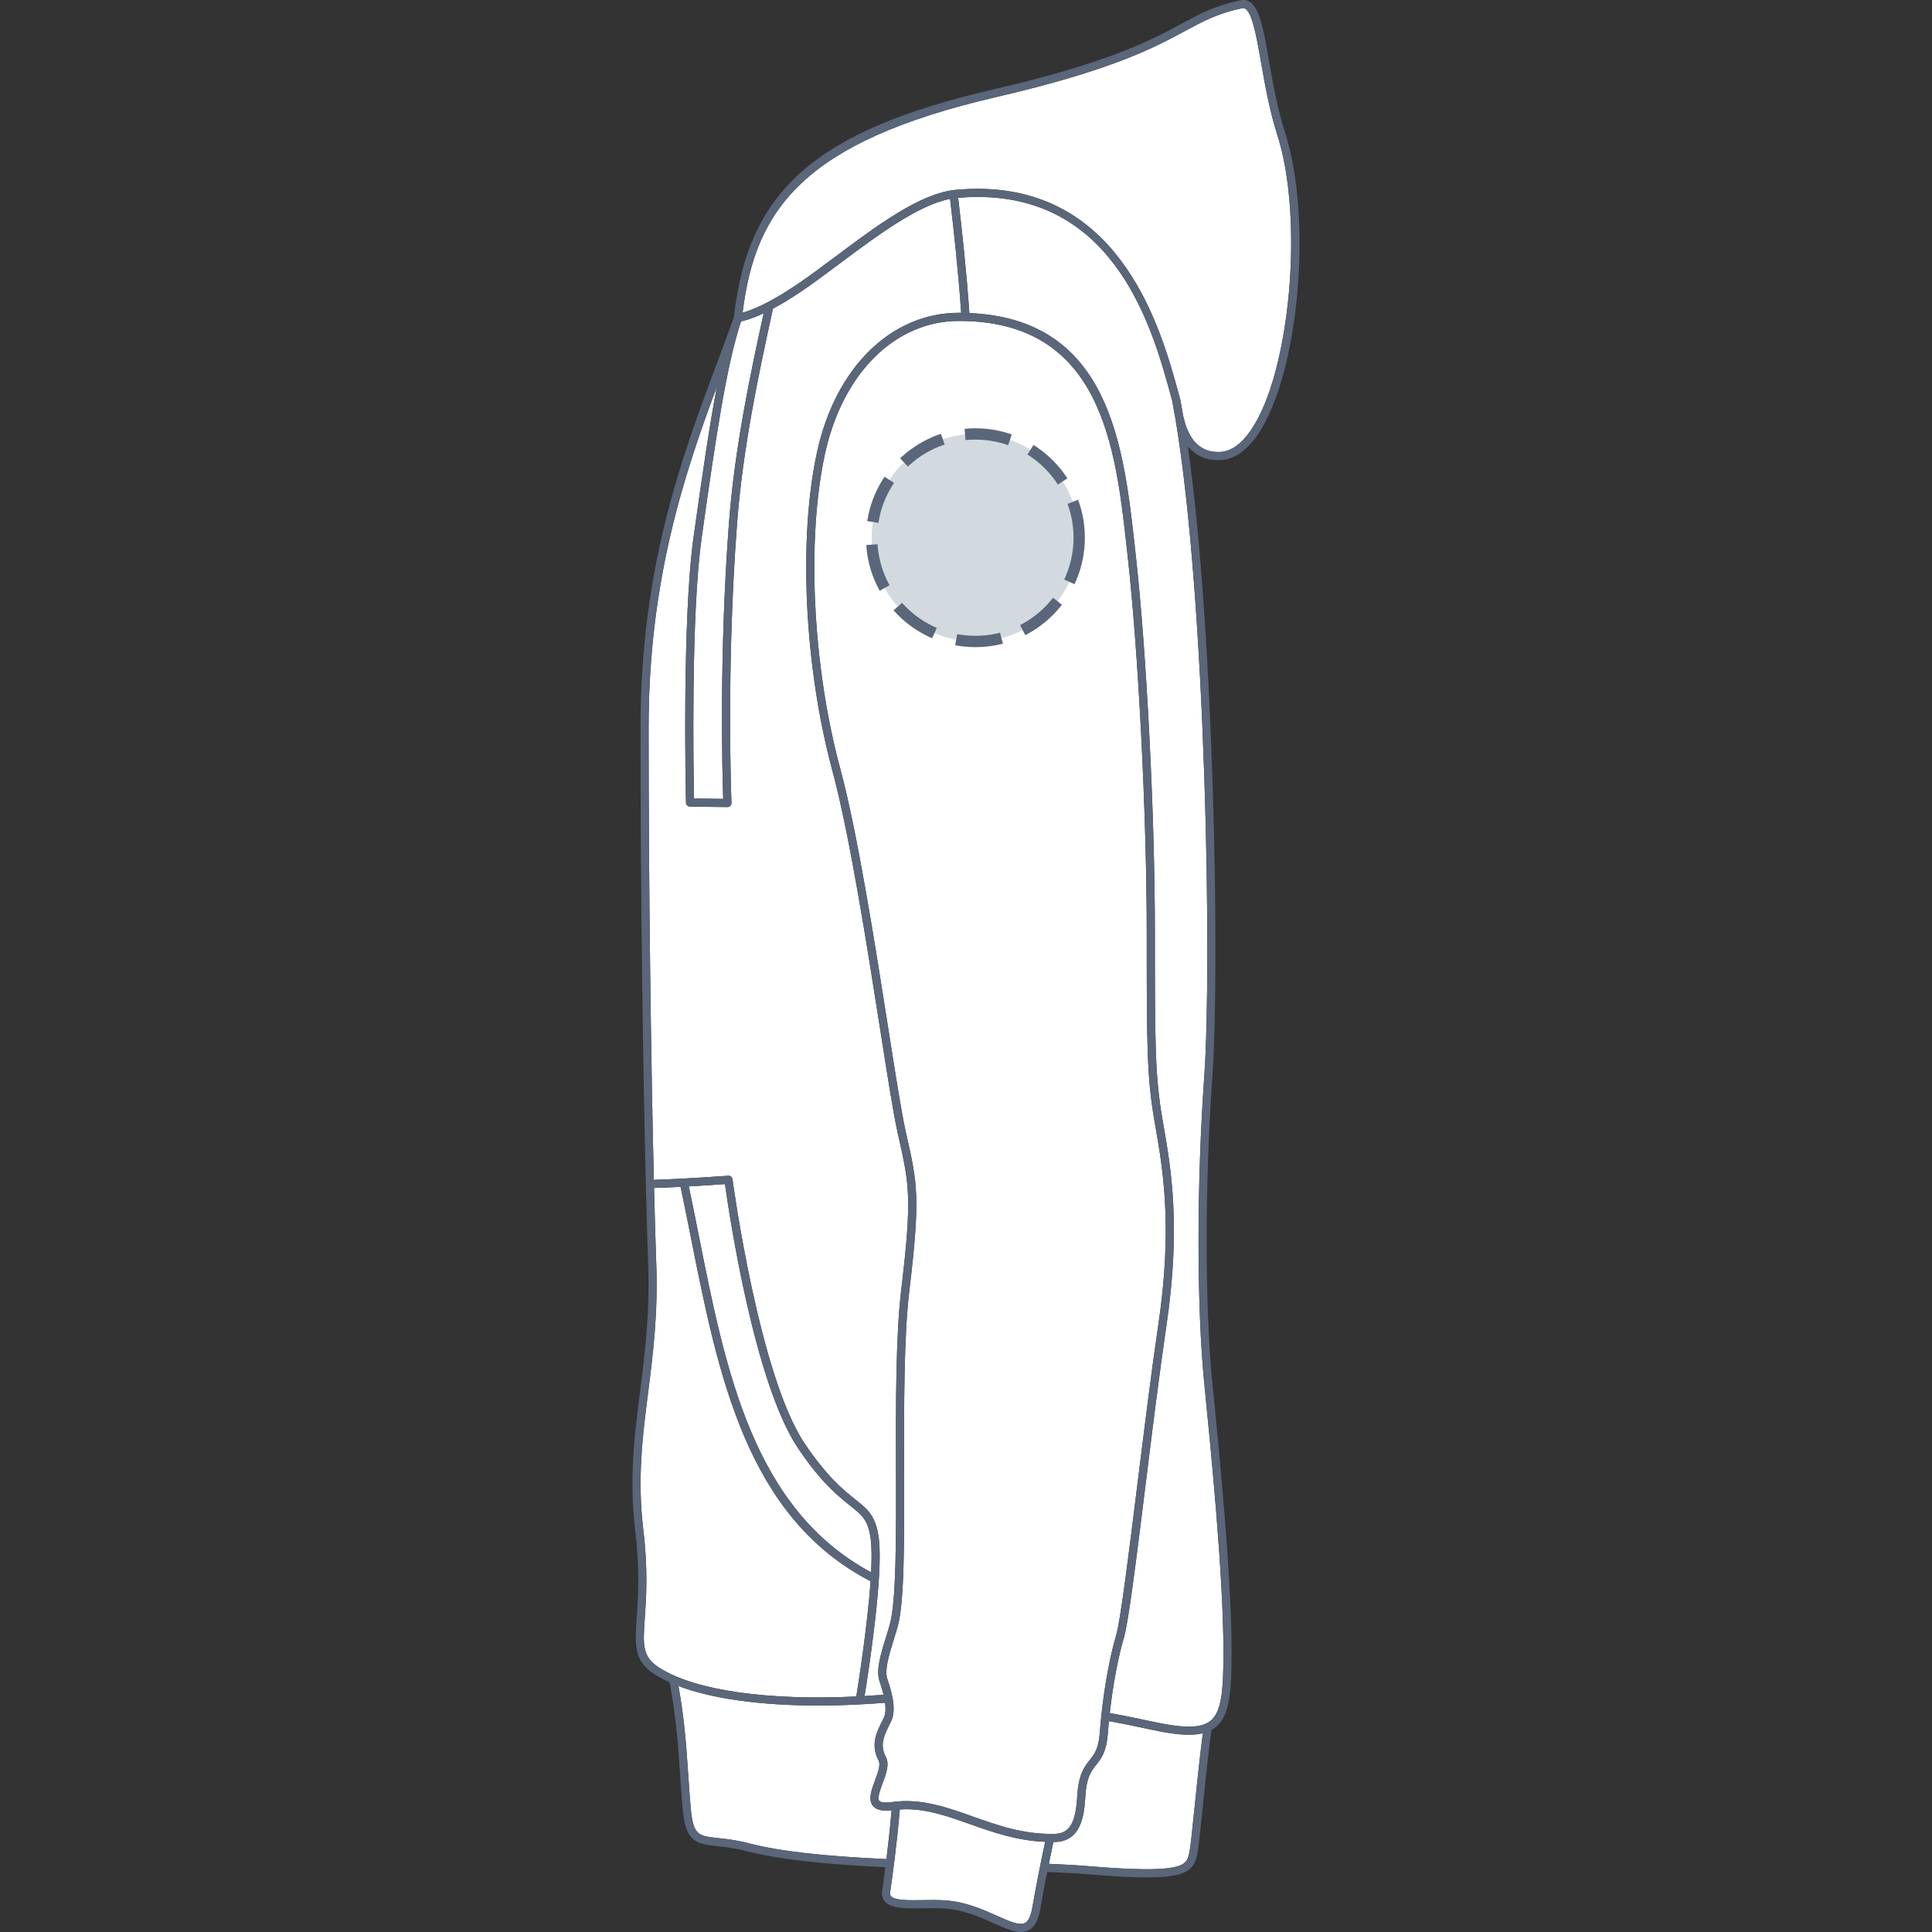
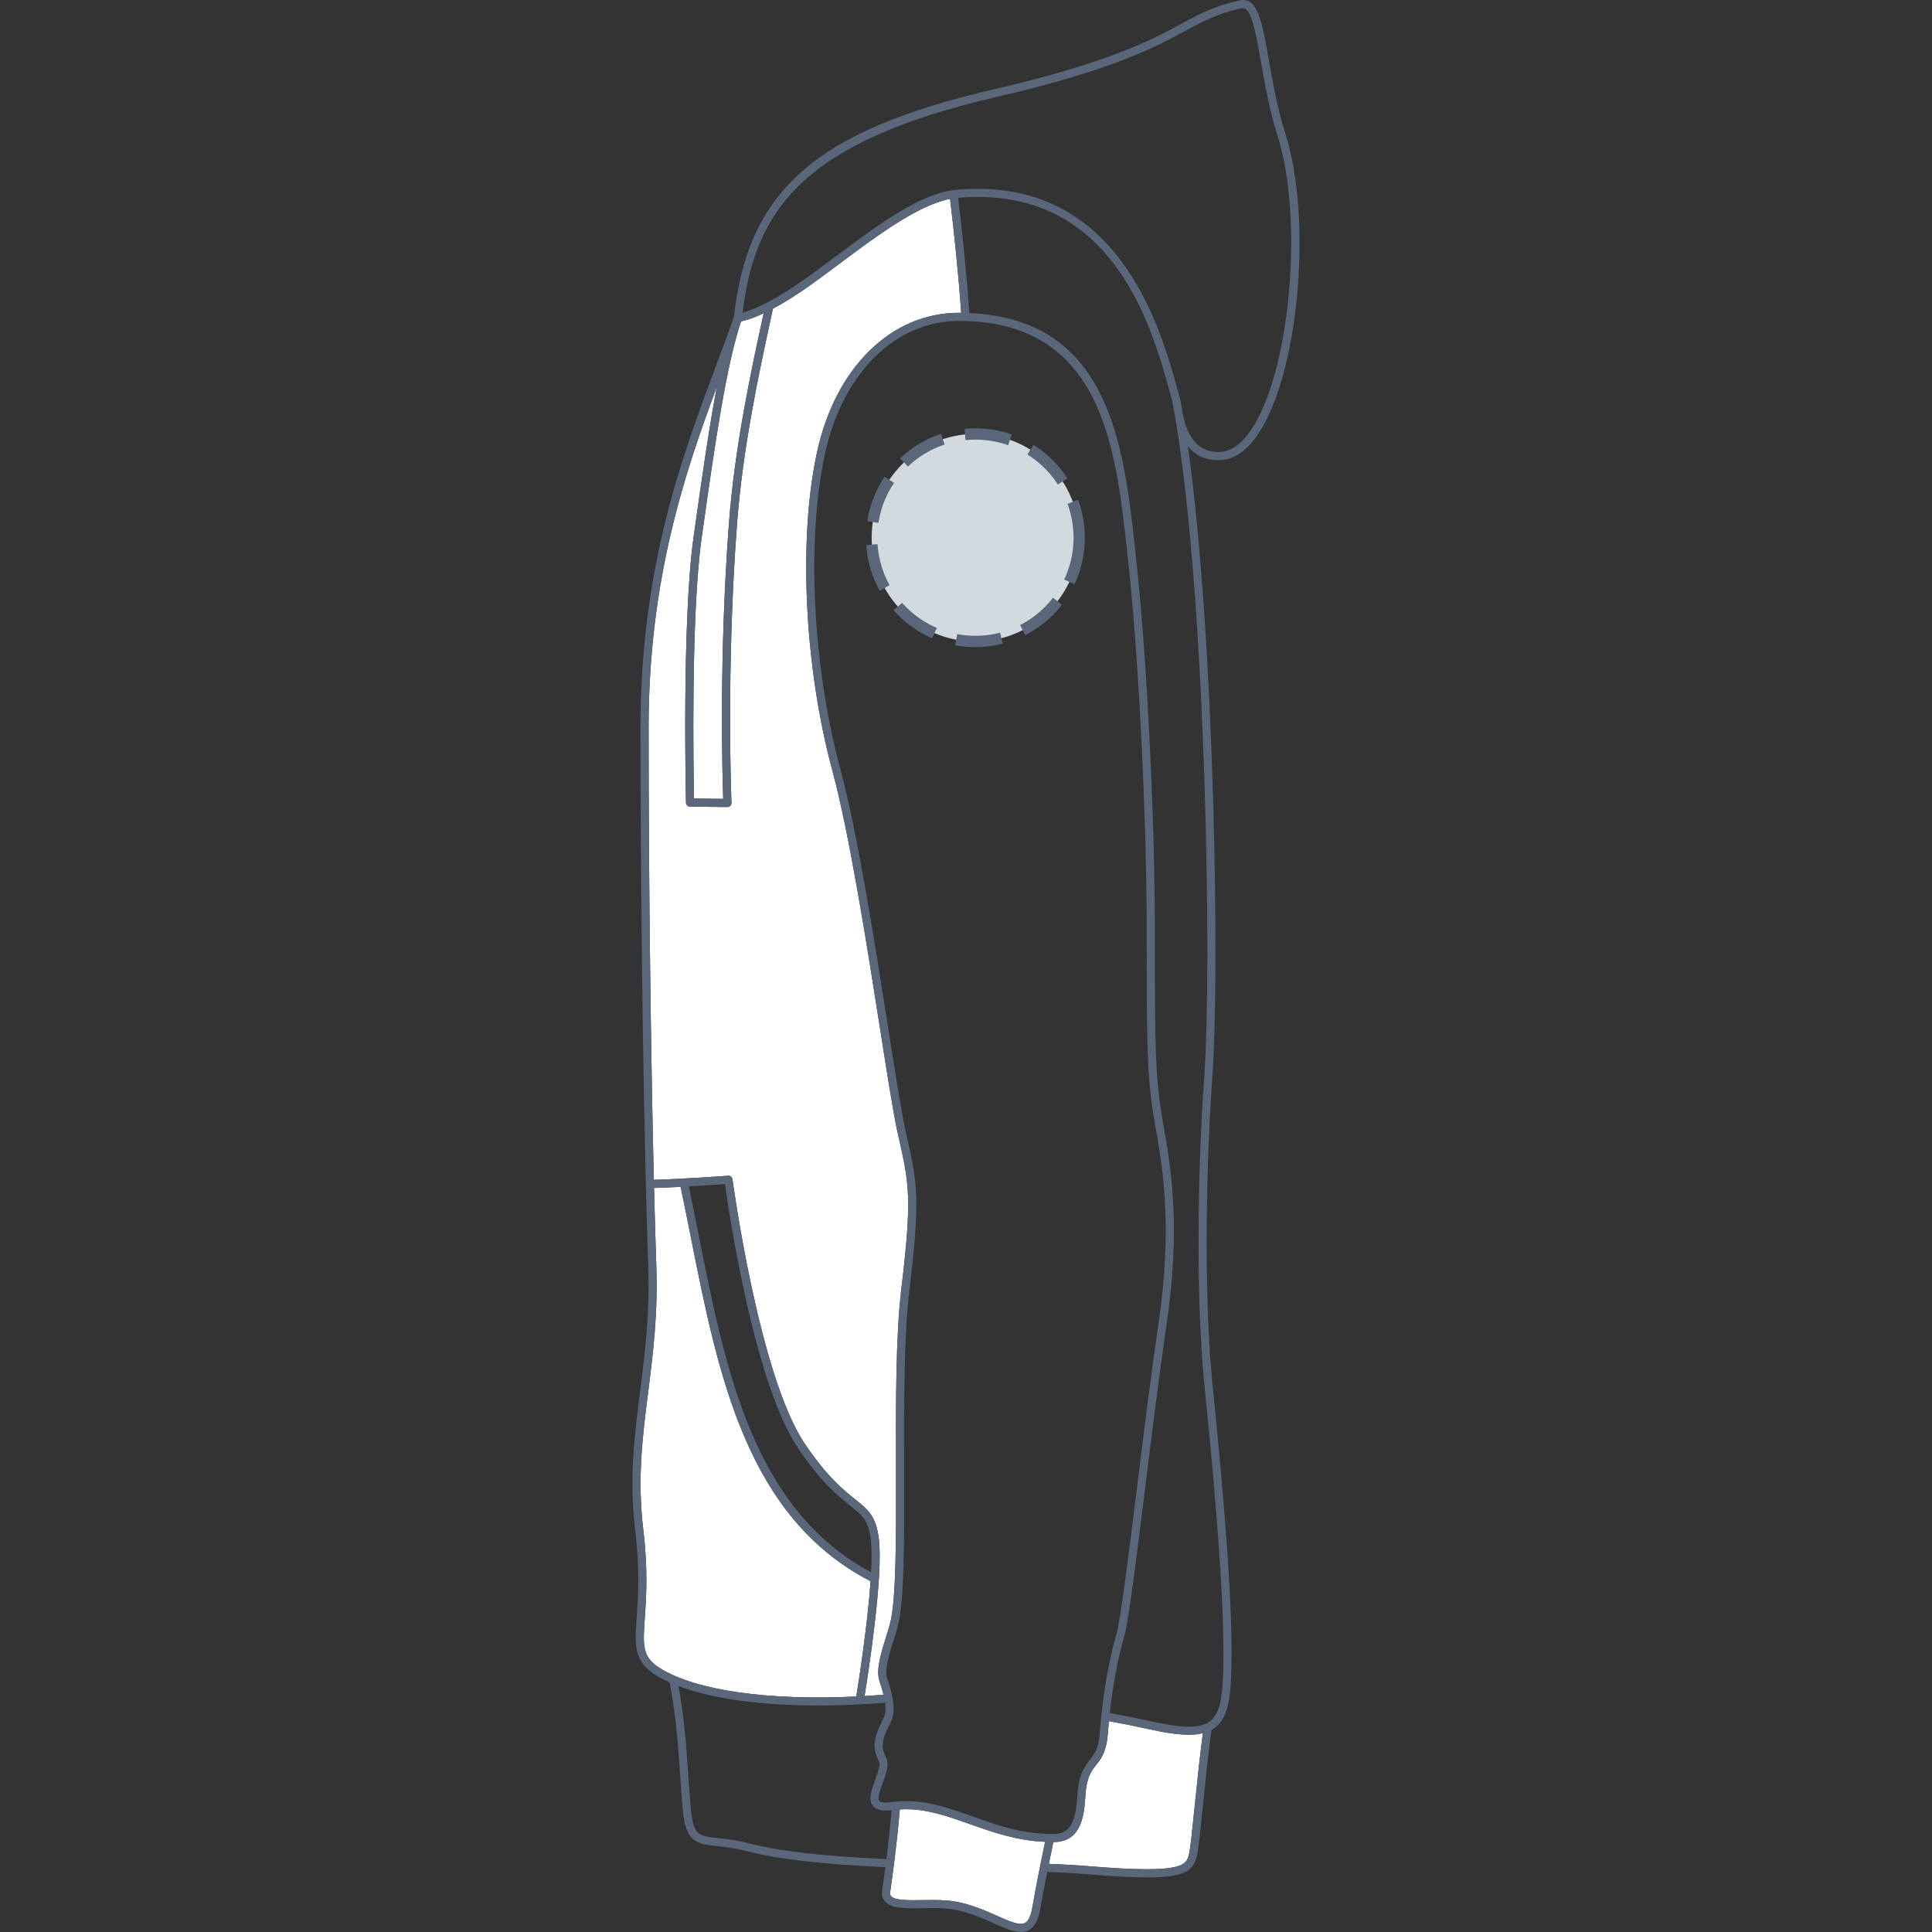
<svg xmlns="http://www.w3.org/2000/svg" version="1.1" id="Sweat_manche_gauche" x="0px" y="0px" width="512px" height="512px" viewBox="0 0 512 512" enable-background="new 0 0 512 512" xml:space="preserve">
  <rect x="0" y="0" width="512" height="512" fill="#333333" stroke="none" />
  <g>
    <g id="Background">
-       <path fill="#FFFFFF" d="M311.443,110.617c-0.263-1.186-0.429-2.251-0.549-3.044c-0.019-0.104-0.03-0.202-0.047-0.3    c-0.063-0.336-0.124-0.677-0.188-1.007l-0.483-1.769c-4.655-16.979-14.344-52.307-51.087-52.307c-1.678,0-3.418,0.083-5.173,0.232    c0.961,7.999,2.202,19.372,2.979,30.542c37.14,1.568,40.871,35.05,43.864,62.096l0.206,1.844    c2.899,26.021,5.089,69.079,5.089,100.16c0,29.187,0,37.997,2.017,49.624l0.242,1.396c1.988,11.374,4.71,26.952,0.776,53.396    c-1.743,11.727-3.642,26.994-5.474,41.761c-2.441,19.687-4.554,36.686-5.742,40.674c-1.578,5.316-2.945,12.663-3.771,20.06    c3.679,0.666,7.253,1.383,10.627,2.131c8.891,1.975,13.535,1.963,16.037-0.045c2.939-2.361,3.459-7.797,3.459-18.345    c0-20.284-3.431-54.564-5.077-71.038c-2.031-20.334-2.032-53.084-0.002-81.496C321.162,256.939,319.685,159.343,311.443,110.617z" />
      <path fill="#FFFFFF" d="M174.904,442.088c9.483,5.925,28.577,8.624,52.02,7.5c0.602-3.72,2.979-18.854,3.79-30.542    c-32.876-17.007-40.362-54.595-47.591-90.961c-0.894-4.485-1.813-9.106-2.761-13.555c-2.423,0.126-4.867,0.231-7.033,0.289    c0.194,7.812,0.396,14.653,0.593,20.202c0.474,13.234-0.87,23.826-2.17,34.07c-1.486,11.719-2.891,22.784-1.267,36.324    c1.284,10.686,0.771,18.018,0.396,23.37C170.368,436.093,170.155,439.117,174.904,442.088z" />
      <path fill="#FFFFFF" d="M315.109,491.322c0.347-1.387,0.864-6.477,1.465-12.366c0.604-5.914,1.343-13.146,2.196-19.629    c-1.057,0.258-2.262,0.396-3.66,0.396c-2.775,0-6.295-0.507-10.852-1.521c-3.298-0.732-6.788-1.431-10.385-2.08    c-0.104,1.077-0.196,2.157-0.276,3.222c-0.361,4.911-1.76,6.682-3.112,8.395c-1.324,1.678-2.575,3.264-2.866,8.48    c-0.323,5.826-1.536,11.793-8.094,11.934c-0.125,0.002-0.247,0.002-0.371,0.004c-0.418,1.971-0.814,3.896-1.194,5.772    c4.1,0.167,7.659,0.378,10.84,0.646C313.78,496.656,314.365,494.301,315.109,491.322z" />
-       <path fill="#FFFFFF" d="M232.981,477.187c0.333,0.479,1.596,0.633,3.437,0.376c1.221-0.168,2.471-0.257,3.721-0.257    c6.127,0,11.718,1.981,17.635,4.08c6.623,2.349,13.504,4.795,21.713,4.611c3.916-0.083,5.594-2.855,5.986-9.896    c0.327-5.898,1.922-7.918,3.326-9.698c1.258-1.592,2.344-2.967,2.657-7.216c0.107-1.496,0.248-3.006,0.406-4.52    c0-0.003,0-0.004,0.001-0.006c0.827-7.832,2.27-15.714,3.944-21.36c1.135-3.814,3.337-21.551,5.669-40.323    c1.833-14.78,3.734-30.063,5.479-41.813c3.883-26.1,1.194-41.477-0.769-52.704l-0.243-1.396    c-2.047-11.812-2.047-20.663-2.047-49.992c0-31.012-2.181-73.968-5.077-99.922l-0.205-1.845    c-2.972-26.847-6.671-60.254-44.461-60.254c-16.939,0-30.891,13.849-35.537,35.284c-4.912,22.657-3.283,56.144,4.053,83.331    c4.6,17.057,9.279,46.876,12.694,68.65c1.891,12.037,3.521,22.432,4.597,27.257l0.354,1.583    c2.79,12.453,3.631,16.211,0.684,40.775c-1.481,12.328-1.438,30.422-1.394,47.922c0.046,18.576,0.087,34.616-1.688,41.106    c-0.313,1.146-0.688,2.349-1.065,3.563c-1.168,3.76-2.498,8.019-1.729,10.322c0.936,2.809,2.676,8.029,0.998,11.385l-0.137,0.271    c-1.763,3.527-2.929,5.854-1.198,9.179c0.98,1.89,0.035,4.436-0.88,6.896C233.264,474.301,232.467,476.448,232.981,477.187z" />
-       <path fill="#FFFFFF" d="M225.309,399.031c-3.225-2.576-7.641-6.104-13.761-15.148c-11.654-17.229-18.371-62.529-19.426-70.087    c-1.73,0.122-5.475,0.384-9.584,0.612c0.924,4.361,1.822,8.873,2.693,13.253c7.065,35.542,14.389,72.265,45.62,89.013    c0.178-3.486,0.185-6.541-0.09-8.693C230.103,402.862,228.601,401.66,225.309,399.031z" />
-       <path fill="#FFFFFF" d="M322.787,119.775c0.251,0.032,0.429-0.006,0.649-0.017c2.832-0.156,5.543-2.089,8.053-5.737    c10.438-15.171,14.11-56.111,7.022-78.232c-2.091-6.521-3.273-13.281-4.32-19.246c-1.24-7.077-2.521-14.398-4.741-14.398    c-0.091,0-0.185,0.011-0.287,0.033c-6.402,1.347-10.222,3.406-15.056,6.011c-8.144,4.389-19.295,10.4-50.217,17.563    C212.582,37.64,200.116,55.741,196.8,82.856c2.075-0.555,6.702-2.252,14.251-7.354c3.261-2.203,6.726-4.792,10.396-7.533    c11.054-8.263,22.484-16.805,31.859-17.659c1.961-0.178,3.906-0.271,5.78-0.271c38.388,0,48.739,37.767,53.162,53.893l0.495,1.803    c0.08,0.284,0.147,0.678,0.228,1.19c0.198,1.081,0.396,2.18,0.588,3.315C314.476,114.379,316.618,119.775,322.787,119.775z" />
-       <path fill="#FFFFFF" d="M183.063,479.289c0.646,7.116,2.043,7.264,7.236,7.822c2.167,0.234,4.864,0.521,8.222,1.396    c8.009,2.083,19.6,3.409,36.39,4.167c0.456-3.667,0.958-8.138,1.366-12.938c-2.618,0.297-4.228-0.127-5.063-1.326    c-1.154-1.662-0.265-4.055,0.674-6.589c0.715-1.923,1.527-4.111,0.986-5.151c-2.239-4.301-0.652-7.469,1.185-11.138l0.135-0.271    c0.529-1.06,0.56-2.512,0.361-4.015c-2.249,0.179-4.463,0.322-6.645,0.432c-0.022,0.001-0.042,0.015-0.063,0.015    c-0.02,0-0.037-0.004-0.057-0.004c-3.738,0.189-7.383,0.295-10.891,0.295c-15.296,0.001-28.214-1.79-37.095-5.16    c1.581,8.717,2.104,16.283,2.592,23.597C182.602,473.472,182.795,476.354,183.063,479.289z" />
      <path fill="#FFFFFF" d="M244.494,503.547c2.072-0.031,4.216-0.063,6.271,0.092c5.256,0.406,9.798,2.436,13.445,4.066    c3.206,1.433,5.978,2.669,7.433,1.896c0.887-0.474,1.528-1.826,1.916-4.021c0.918-5.23,2.065-11.112,3.41-17.48    c-7.479-0.307-13.804-2.516-19.917-4.686c-5.738-2.032-11.157-3.954-16.915-3.954c-0.563,0-1.121,0.023-1.68,0.059    c-0.819,9.76-2.034,18.241-2.499,21.496l-0.047,0.332c-0.101,0.688,0.088,0.994,0.235,1.165    C237.166,503.661,240.893,503.607,244.494,503.547z" />
      <path fill="#FFFFFF" d="M185.917,142.757c-2.837,20.241-2.14,61.771-1.993,68.868l7.73,0.084    c-0.219-6.342-1.114-38.315,1.53-73.147c1.536-20.233,5.897-40.359,8.784-53.676l0.399-1.855c-3.04,1.419-5.001,1.945-5.988,2.133    C192.513,96.925,189.714,115.667,185.917,142.757z" />
      <path fill="#FFFFFF" d="M173.275,312.664c7.868-0.208,19.573-1.08,19.696-1.09c0.536-0.043,1.071,0.368,1.146,0.936    c0.067,0.521,7.032,52.162,19.212,70.166c5.938,8.775,10.206,12.188,13.319,14.676c3.414,2.727,5.476,4.373,6.246,10.354    c1.245,9.662-2.768,35.548-3.771,41.763c1.651-0.095,3.329-0.209,5.021-0.343c-0.338-1.394-0.767-2.688-1.068-3.599    c-0.988-2.961,0.386-7.375,1.716-11.646c0.37-1.188,0.735-2.365,1.044-3.485c1.7-6.209,1.658-22.884,1.613-40.536    c-0.047-17.566-0.092-35.727,1.404-48.184c2.905-24.201,2.082-27.875-0.646-40.053l-0.354-1.583    c-1.092-4.894-2.648-14.821-4.621-27.394c-3.407-21.728-8.075-51.48-12.647-68.423c-7.416-27.49-9.056-61.386-4.076-84.35    c4.873-22.464,19.649-36.981,37.644-36.981c0.196,0,0.379,0.014,0.571,0.015c-0.771-11.047-1.994-22.279-2.948-30.201    c-8.538,1.668-19.393,9.777-29.042,16.987c-3.688,2.759-7.175,5.365-10.479,7.596c-2.861,1.936-5.325,3.399-7.417,4.51    l-0.767,3.545c-2.875,13.26-7.217,33.3-8.74,53.383c-2.931,38.598-1.497,73.675-1.481,74.025c0.011,0.297-0.098,0.582-0.304,0.796    c-0.202,0.21-0.48,0.327-0.771,0.327c-0.005,0-0.008,0-0.013,0l-9.903-0.106c-0.58-0.006-1.048-0.471-1.063-1.051    c-0.011-0.479-1.125-48.021,1.992-70.261c2.268-16.188,4.183-29.396,6.188-39.97c-8.488,22.827-18.086,51.083-18.086,90.28    C171.888,236.017,172.526,281.607,173.275,312.664z" />
    </g>
    <path id="Outline" fill="#5A6679" d="M340.562,35.138c-2.046-6.385-3.218-13.065-4.25-18.961   c-1.708-9.743-2.838-16.181-6.864-16.181c-0.238,0-0.481,0.026-0.729,0.078c-6.705,1.411-10.646,3.536-15.635,6.225   c-8.034,4.329-19.04,10.26-49.683,17.36c-47.134,10.92-65.181,26.708-68.896,60.292c-1.438,4.131-3.04,8.403-4.733,12.925   c-8.926,23.828-20.035,53.479-20.035,95.891c0,43.756,0.652,89.896,1.414,120.986c0,0.015-0.007,0.022-0.007,0.033   c0,0.013,0.008,0.021,0.008,0.034c0.202,8.263,0.412,15.475,0.619,21.277c0.466,13.06-0.867,23.563-2.154,33.723   c-1.504,11.854-2.923,23.051-1.267,36.854c1.258,10.48,0.752,17.694,0.383,22.963c-0.522,7.494-0.813,11.621,5.031,15.273   c1.104,0.688,2.337,1.337,3.679,1.938c1.764,9.183,2.297,17.076,2.811,24.716c0.205,3.063,0.397,5.962,0.669,8.921   c0.771,8.517,3.365,9.146,9.154,9.771c2.095,0.228,4.702,0.505,7.905,1.337c8.129,2.111,19.809,3.457,36.656,4.229   c-0.339,2.591-0.631,4.633-0.81,5.889l-0.051,0.332c-0.166,1.163,0.09,2.138,0.754,2.896c1.674,1.896,5.532,1.833,9.994,1.767   c2.025-0.03,4.119-0.063,6.072,0.085c4.887,0.377,9.237,2.323,12.732,3.887c2.813,1.264,5.2,2.327,7.213,2.327   c0.755,0,1.456-0.146,2.106-0.497c1.544-0.818,2.505-2.582,3.025-5.547c0.538-3.078,1.16-6.39,1.854-9.888   c4.21,0.171,7.854,0.385,11.089,0.654c6.523,0.546,11.517,0.811,15.348,0.811c10.48,0,12.308-1.985,13.229-5.688   c0.386-1.534,0.86-6.208,1.521-12.671c0.641-6.259,1.429-14,2.35-20.732c0.369-0.211,0.725-0.438,1.051-0.7   c3.647-2.928,4.268-8.543,4.268-20.022c0-20.393-3.438-54.742-5.089-71.254c-2.021-20.224-2.021-52.822,0.002-81.128   c1.919-26.842,0.683-116.181-6.495-167.063c1.733,2.118,4.26,3.66,7.988,3.66c0.271-0.008,0.51-0.008,0.771-0.022   c3.533-0.195,6.8-2.438,9.706-6.666C344.197,99.35,347.947,58.176,340.562,35.138z M191.655,211.709l-7.73-0.084   c-0.146-7.098-0.844-48.627,1.993-68.868c3.797-27.09,6.597-45.832,10.464-57.593c0.987-0.188,2.948-0.714,5.988-2.133   l-0.399,1.855c-2.887,13.317-7.248,33.443-8.784,53.676C190.54,173.394,191.436,205.367,191.655,211.709z M189.974,102.487   c-2.006,10.574-3.921,23.782-6.188,39.97c-3.117,22.24-2.003,69.782-1.992,70.261c0.017,0.58,0.483,1.045,1.063,1.051l9.903,0.106   c0.005,0,0.008,0,0.013,0c0.291,0,0.569-0.117,0.771-0.327c0.206-0.214,0.313-0.499,0.304-0.796   c-0.016-0.35-1.448-35.427,1.481-74.025c1.523-20.083,5.865-40.123,8.74-53.383l0.767-3.545c2.092-1.111,4.556-2.574,7.417-4.51   c3.306-2.231,6.791-4.837,10.479-7.596c9.649-7.21,20.504-15.319,29.042-16.987c0.954,7.922,2.179,19.154,2.948,30.201   c-0.192-0.001-0.375-0.015-0.571-0.015c-17.993,0-32.771,14.517-37.644,36.981c-4.979,22.964-3.34,56.86,4.076,84.35   c4.572,16.943,9.24,46.697,12.647,68.423c1.973,12.572,3.529,22.5,4.621,27.394l0.354,1.583   c2.728,12.178,3.551,15.852,0.646,40.053c-1.496,12.457-1.451,30.616-1.404,48.184c0.045,17.652,0.087,34.327-1.613,40.536   c-0.309,1.121-0.674,2.299-1.044,3.485c-1.33,4.271-2.704,8.687-1.716,11.646c0.303,0.91,0.73,2.205,1.068,3.599   c-1.692,0.134-3.37,0.248-5.021,0.343c1.005-6.215,5.018-32.101,3.771-41.763c-0.771-5.981-2.832-7.629-6.246-10.354   c-3.113-2.487-7.383-5.899-13.319-14.676c-12.18-18.004-19.145-69.646-19.212-70.166c-0.075-0.566-0.61-0.979-1.146-0.936   c-0.123,0.01-11.828,0.882-19.696,1.09c-0.749-31.057-1.387-76.647-1.387-119.897C171.888,153.57,181.486,125.314,189.974,102.487z    M291.864,454.664L291.864,454.664c-0.001,0.002-0.001,0.003-0.001,0.006c-0.158,1.515-0.299,3.022-0.406,4.52   c-0.313,4.249-1.399,5.624-2.657,7.216c-1.404,1.781-2.999,3.8-3.326,9.698c-0.394,7.04-2.07,9.813-5.986,9.896   c-8.209,0.185-15.09-2.264-21.713-4.611c-5.917-2.099-11.508-4.079-17.635-4.079c-1.25,0-2.5,0.088-3.721,0.256   c-1.841,0.257-3.104,0.104-3.437-0.376c-0.515-0.738,0.283-2.887,0.923-4.609c0.915-2.462,1.86-5.008,0.88-6.896   c-1.729-3.324-0.563-5.651,1.198-9.18l0.137-0.271c1.678-3.354-0.063-8.576-0.998-11.384c-0.77-2.306,0.562-6.563,1.729-10.323   c0.379-1.213,0.752-2.415,1.065-3.563c1.773-6.489,1.732-22.53,1.688-41.106c-0.044-17.5-0.089-35.594,1.394-47.922   c2.947-24.564,2.106-28.322-0.684-40.775l-0.354-1.583c-1.076-4.825-2.706-15.22-4.597-27.257   c-3.416-21.774-8.096-51.593-12.694-68.65c-7.336-27.187-8.965-60.674-4.053-83.331c4.646-21.435,18.598-35.284,35.537-35.284   c37.791,0,41.49,33.407,44.461,60.254l0.205,1.845c2.896,25.954,5.077,68.91,5.077,99.922c0,29.329,0,38.182,2.047,49.992   l0.243,1.396c1.963,11.229,4.65,26.604,0.769,52.704c-1.743,11.751-3.646,27.032-5.479,41.813   c-2.332,18.772-4.534,36.509-5.669,40.323C294.132,438.95,292.691,446.832,291.864,454.664z M230.853,416.674   c-31.231-16.748-38.555-53.471-45.62-89.013c-0.871-4.38-1.771-8.892-2.693-13.253c4.109-0.229,7.854-0.49,9.584-0.612   c1.055,7.558,7.771,52.856,19.426,70.087c6.12,9.045,10.536,12.572,13.761,15.148c3.292,2.629,4.794,3.831,5.454,8.949   C231.037,410.133,231.03,413.188,230.853,416.674z M170.88,428.787c0.376-5.354,0.89-12.686-0.396-23.37   c-1.624-13.54-0.221-24.606,1.267-36.325c1.3-10.244,2.644-20.835,2.17-34.07c-0.196-5.549-0.397-12.391-0.593-20.201   c2.166-0.059,4.61-0.163,7.033-0.289c0.946,4.447,1.867,9.068,2.761,13.555c7.229,36.366,14.715,73.954,47.591,90.961   c-0.811,11.688-3.188,26.822-3.79,30.542c-23.441,1.124-42.535-1.575-52.02-7.5C170.155,439.117,170.368,436.093,170.88,428.787z    M198.521,488.507c-3.356-0.873-6.055-1.16-8.222-1.396c-5.193-0.56-6.591-0.706-7.236-7.822c-0.269-2.935-0.461-5.817-0.666-8.87   c-0.487-7.313-1.011-14.88-2.592-23.597c8.881,3.37,21.799,5.161,37.095,5.16c3.509,0,7.151-0.104,10.891-0.295   c0.02,0,0.037,0.004,0.057,0.004c0.021,0,0.041-0.014,0.063-0.015c2.182-0.108,4.396-0.253,6.645-0.432   c0.197,1.503,0.168,2.955-0.361,4.015l-0.135,0.271c-1.837,3.669-3.424,6.837-1.185,11.138c0.541,1.04-0.271,3.229-0.986,5.151   c-0.938,2.534-1.828,4.927-0.674,6.589c0.836,1.199,2.444,1.623,5.063,1.326c-0.408,4.8-0.91,9.271-1.366,12.938   C218.12,491.916,206.53,490.59,198.521,488.507z M273.559,505.58c-0.388,2.195-1.029,3.549-1.916,4.021   c-1.455,0.771-4.227-0.465-7.433-1.896c-3.646-1.632-8.189-3.66-13.445-4.066c-2.056-0.154-4.198-0.123-6.271-0.092   c-3.602,0.062-7.328,0.114-8.347-1.035c-0.147-0.171-0.336-0.477-0.235-1.165l0.047-0.332c0.465-3.255,1.68-11.736,2.499-21.497   c0.559-0.033,1.117-0.058,1.68-0.058c5.758,0,11.177,1.922,16.915,3.954c6.113,2.17,12.438,4.379,19.917,4.686   C275.624,494.468,274.477,500.35,273.559,505.58z M316.573,478.956c-0.601,5.891-1.118,10.979-1.465,12.366   c-0.744,2.979-1.329,5.334-26.311,3.253c-3.181-0.27-6.74-0.479-10.84-0.646c0.38-1.876,0.776-3.803,1.194-5.772   c0.124-0.002,0.246-0.002,0.371-0.004c6.558-0.141,7.771-6.106,8.094-11.934c0.29-5.218,1.542-6.804,2.866-8.48   c1.354-1.713,2.751-3.482,3.112-8.395c0.08-1.063,0.172-2.145,0.276-3.222c3.597,0.649,7.086,1.348,10.385,2.08   c4.557,1.014,8.074,1.521,10.852,1.521c1.398,0,2.604-0.138,3.66-0.396C317.916,465.811,317.178,473.042,316.573,478.956z    M319.147,285.18c-2.03,28.412-2.029,61.162,0.002,81.496c1.646,16.473,5.077,50.754,5.077,71.038   c0,10.548-0.519,15.982-3.459,18.344c-2.502,2.009-7.146,2.021-16.037,0.046c-3.374-0.748-6.948-1.465-10.627-2.131   c0.824-7.396,2.191-14.742,3.771-20.06c1.188-3.988,3.301-20.987,5.742-40.674c1.832-14.767,3.729-30.034,5.474-41.761   c3.934-26.443,1.212-42.021-0.776-53.396l-0.242-1.396c-2.017-11.627-2.017-20.437-2.017-49.624   c0-31.081-2.188-74.139-5.089-100.16l-0.206-1.844c-2.993-27.046-6.726-60.528-43.864-62.096   c-0.776-11.17-2.018-22.543-2.979-30.542c1.755-0.149,3.496-0.232,5.173-0.232c36.743,0,46.432,35.328,51.087,52.307l0.483,1.769   c0.063,0.33,0.124,0.671,0.188,1.007c0.017,0.098,0.028,0.196,0.047,0.3c0.12,0.793,0.286,1.858,0.549,3.044   C319.685,159.343,321.162,256.939,319.147,285.18z M331.49,114.021c-2.51,3.648-5.221,5.581-8.053,5.737   c-0.222,0.011-0.398,0.049-0.649,0.017c-6.169,0-8.313-5.396-9.229-9.535c-0.191-1.135-0.389-2.234-0.588-3.315   c-0.079-0.512-0.146-0.906-0.228-1.19l-0.495-1.803c-4.423-16.126-14.774-53.893-53.162-53.893c-1.874,0-3.819,0.093-5.78,0.271   c-9.375,0.854-20.807,9.396-31.859,17.659c-3.671,2.741-7.136,5.33-10.396,7.533c-7.549,5.102-12.176,6.799-14.251,7.354   c3.315-27.115,15.782-45.216,67.091-57.104c30.922-7.163,42.073-13.174,50.217-17.563c4.834-2.605,8.652-4.664,15.056-6.011   c0.104-0.022,0.196-0.033,0.287-0.033c2.221,0,3.501,7.321,4.741,14.398c1.047,5.965,2.229,12.725,4.32,19.246   C345.601,57.91,341.927,98.85,331.49,114.021z" />
  </g>
  <circle fill="#D2DADF" cx="258.5" cy="142.5" r="27.5" />
  <circle stroke="#5A6679" fill="none" stroke-width="3" stroke-miterlimit="10" stroke-dasharray="12.08,6.04" cx="258.5" cy="142.5" r="27.5" />
</svg>